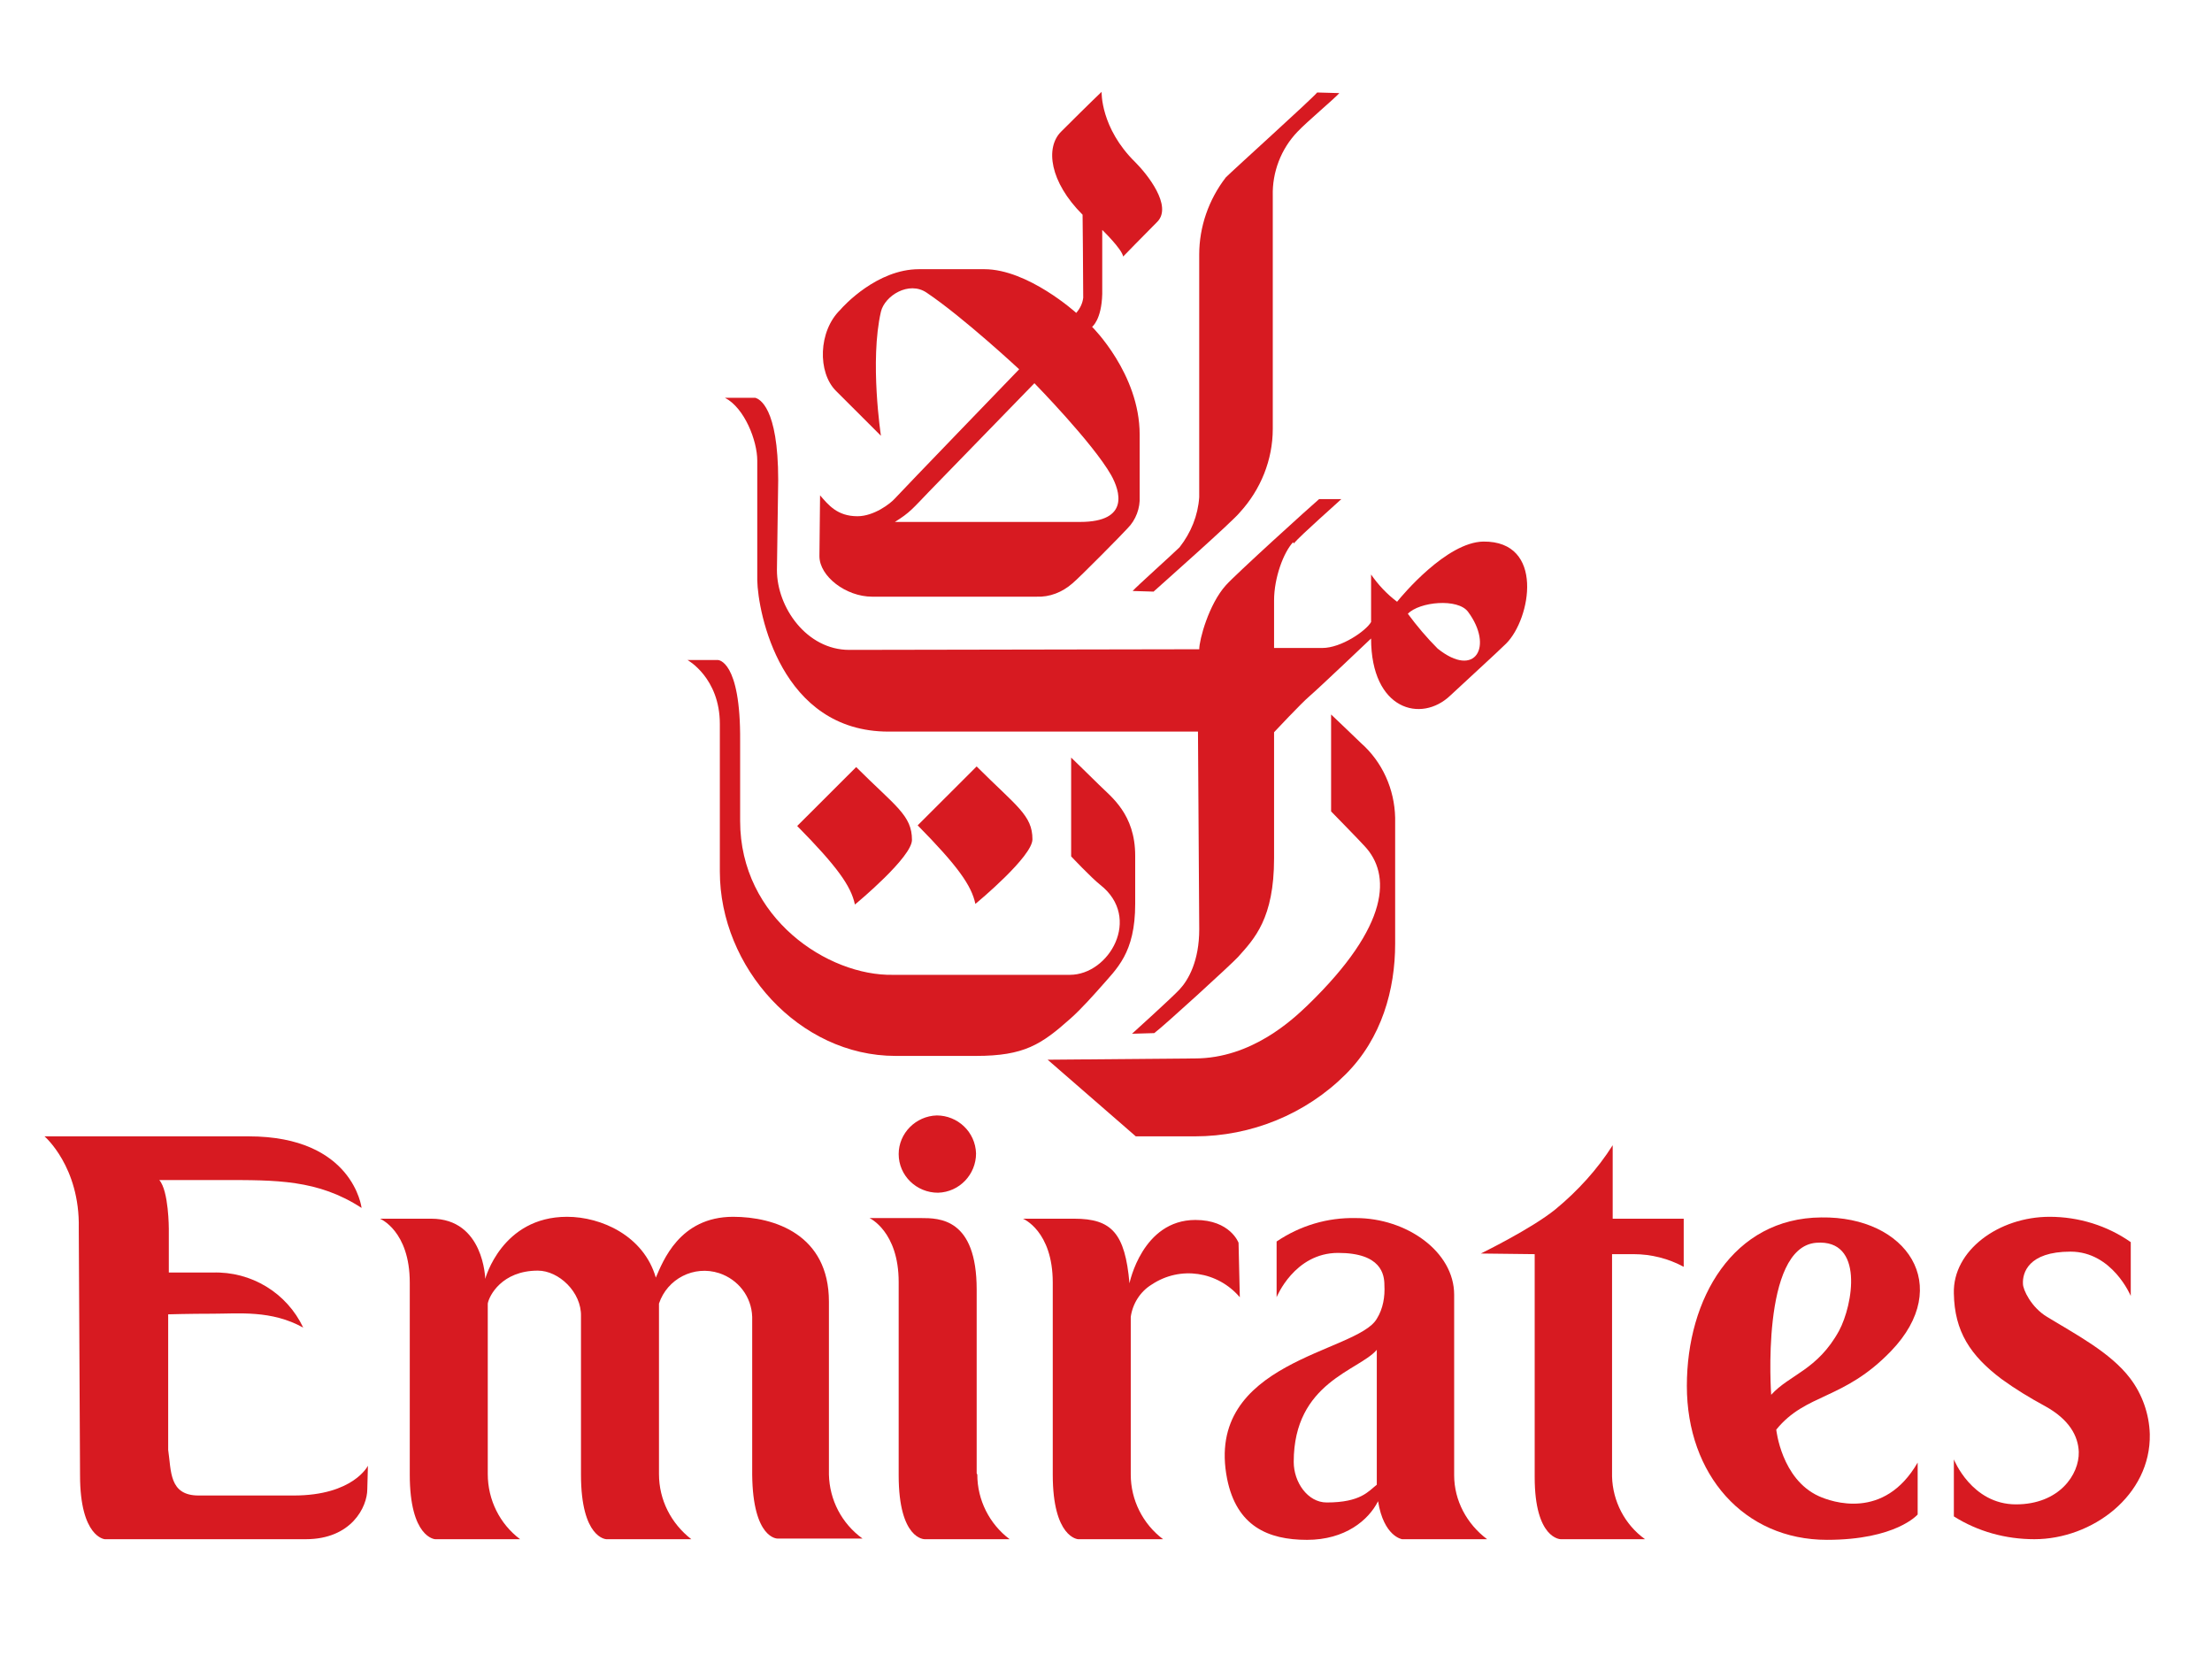
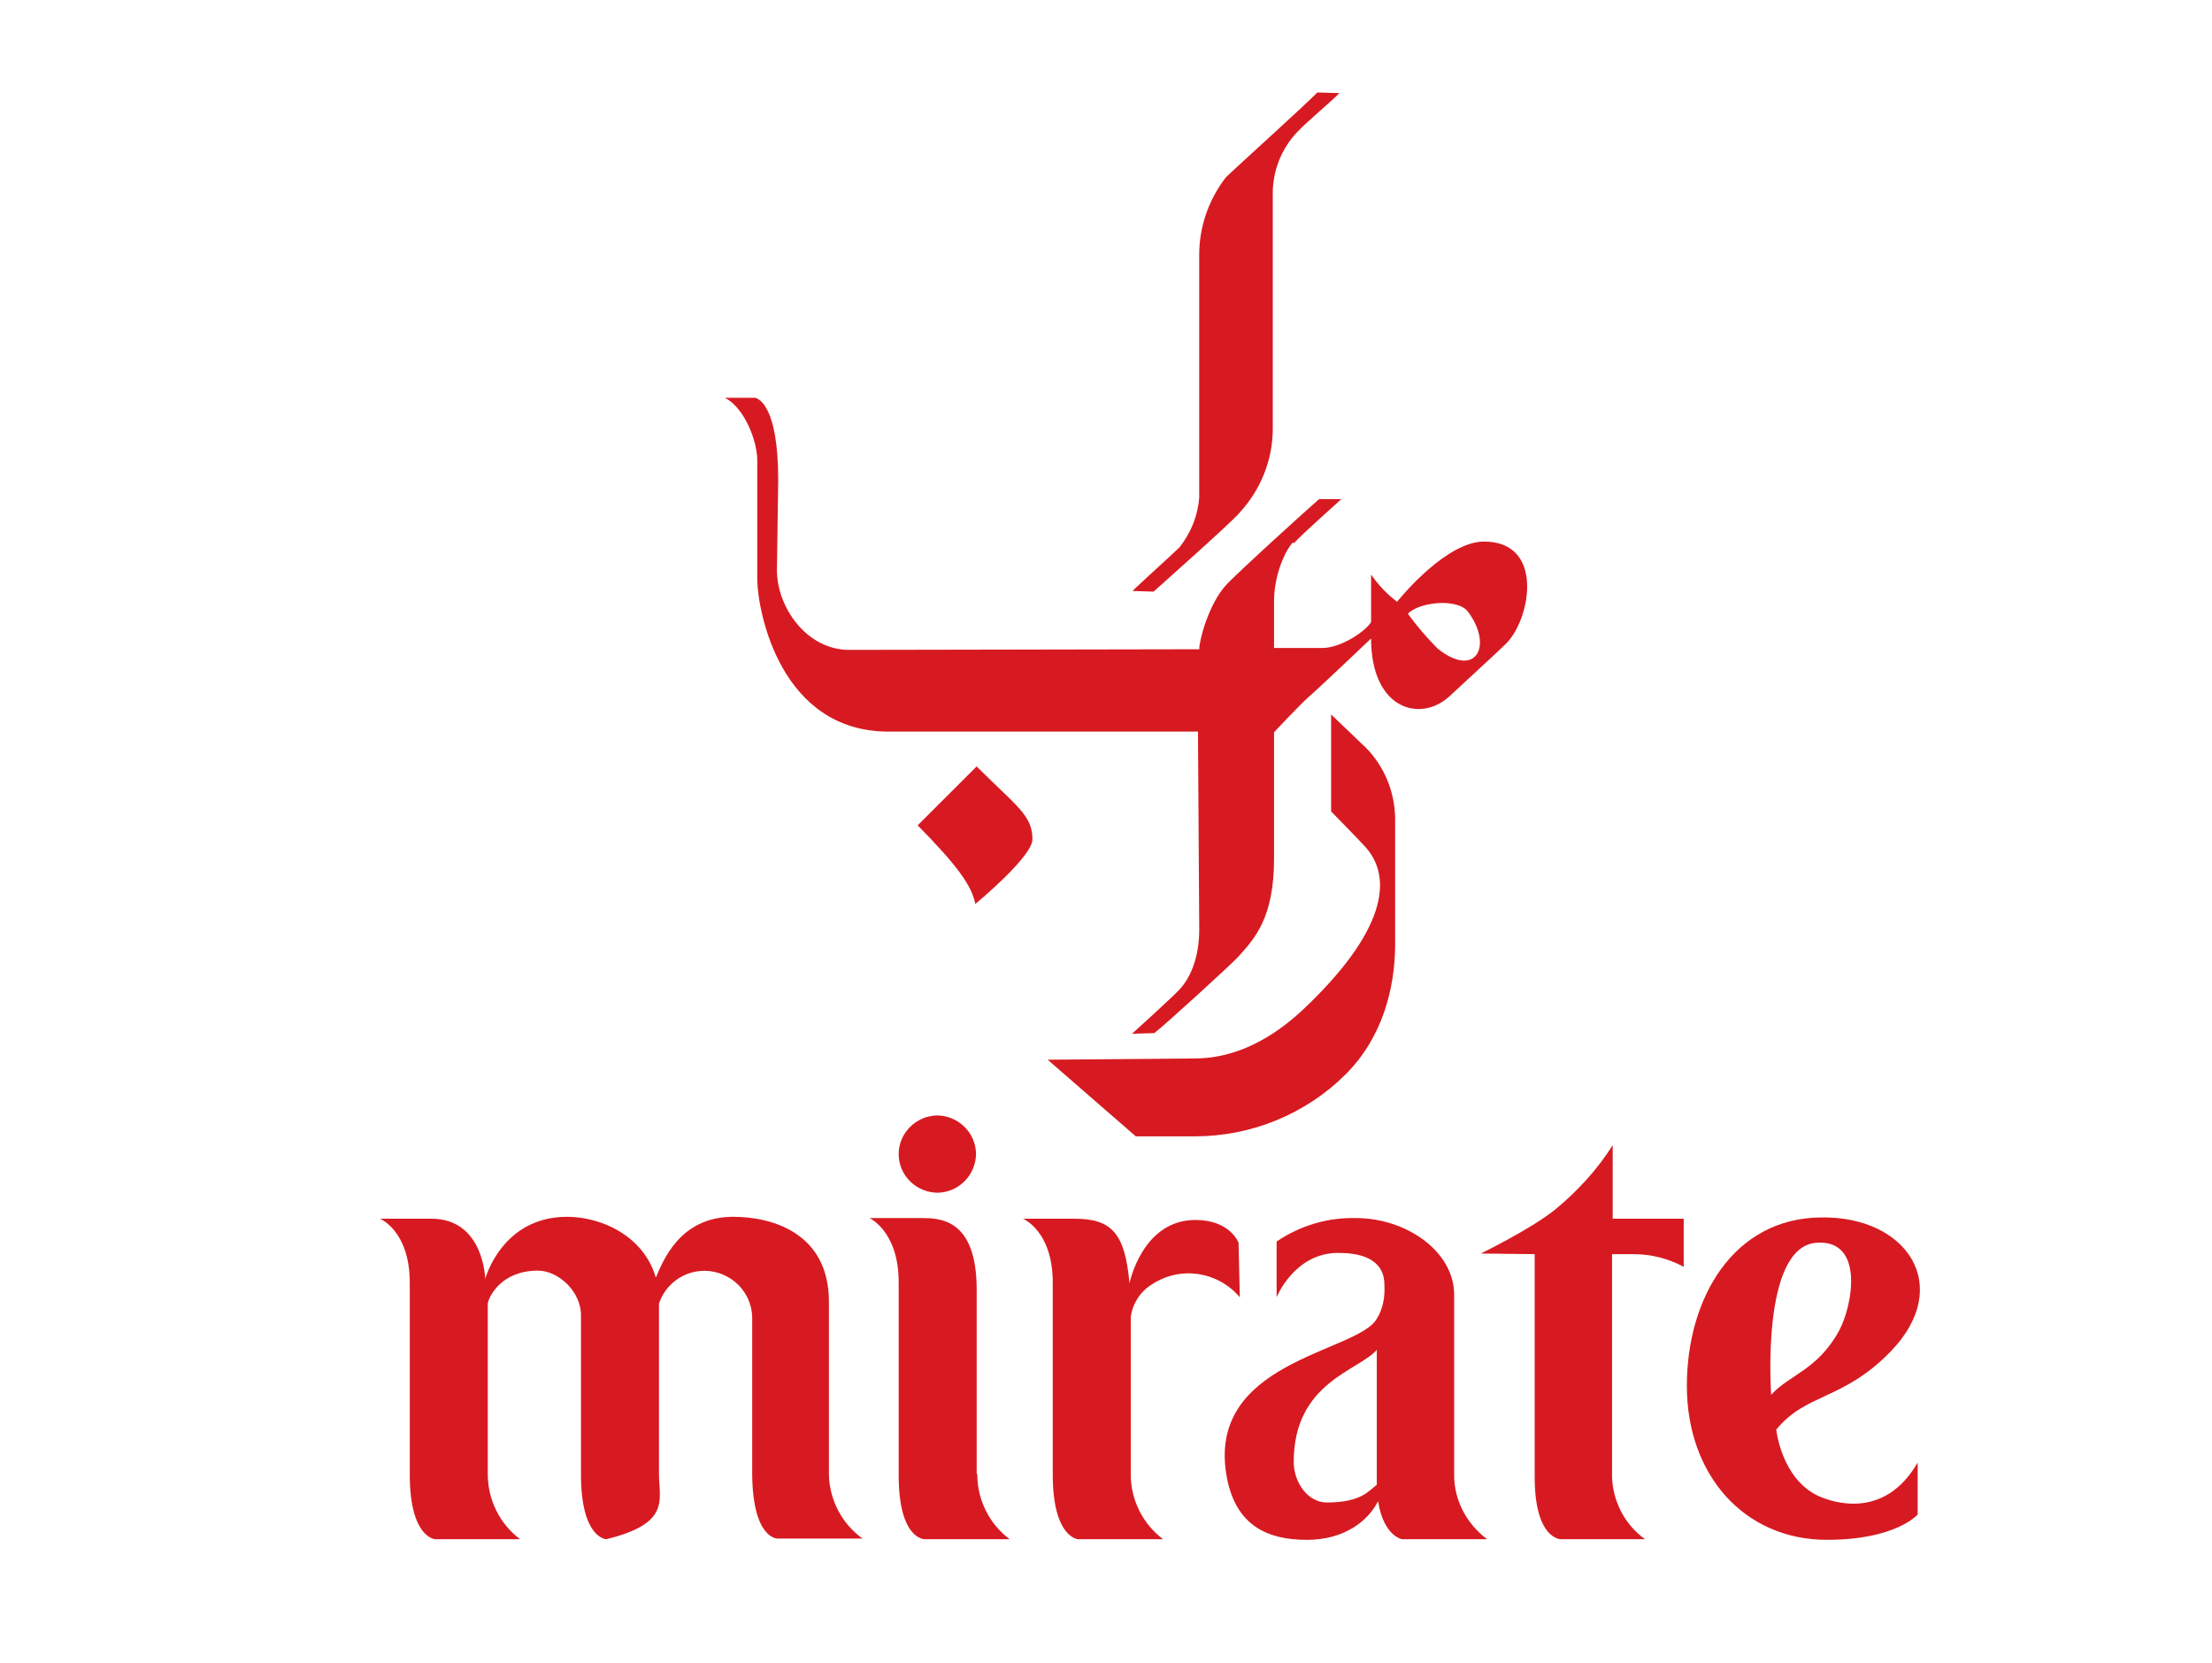
<svg xmlns="http://www.w3.org/2000/svg" width="157" height="118" viewBox="0 0 157 118" fill="none">
  <path d="M87.007 12.584C85.791 14.157 85.116 16.09 85.116 18.068C85.116 18.742 85.116 34.697 85.116 35.282C85.026 36.585 84.531 37.799 83.721 38.833C83.271 39.282 80.616 41.664 80.391 41.934L81.876 41.979C82.371 41.529 87.502 36.99 87.997 36.361C89.482 34.742 90.337 32.63 90.337 30.428C90.337 29.709 90.337 14.562 90.337 13.888C90.292 12.225 90.922 10.562 92.092 9.348C92.722 8.674 94.703 7.011 95.063 6.606L93.488 6.562C93.173 6.966 87.547 12.045 87.007 12.584Z" fill="#D71A21" />
  <path d="M74.359 75.194L80.615 80.632H84.801C88.807 80.632 92.677 79.059 95.513 76.227C98.078 73.665 99.023 70.205 99.023 66.969V58.024C98.978 56.002 98.123 54.069 96.593 52.721C96.323 52.451 94.477 50.698 94.477 50.698V57.575C94.477 57.575 96.503 59.642 96.863 60.047C98.708 62.025 98.708 65.62 92.812 71.328C91.777 72.317 88.852 75.104 84.801 75.104L74.359 75.194Z" fill="#D71A21" />
  <path d="M91.779 38.473C91.104 39.192 90.429 40.99 90.429 42.608V45.979H93.85C95.2 45.979 96.955 44.766 97.315 44.136C97.315 44.091 97.315 40.765 97.315 40.765C97.81 41.484 98.44 42.159 99.16 42.698C99.52 42.249 102.671 38.473 105.281 38.428C109.647 38.383 108.657 43.912 106.902 45.664C106.316 46.249 103.751 48.586 102.941 49.35C100.871 51.328 97.315 50.384 97.315 45.305C97.315 45.305 93.534 48.901 92.949 49.395C92.364 49.889 90.429 51.957 90.429 51.957V60.901C90.429 65.171 89.034 66.609 87.864 67.913C87.414 68.407 82.598 72.812 81.923 73.306L80.347 73.351C80.347 73.351 83.183 70.789 83.723 70.205C84.353 69.531 85.118 68.182 85.118 65.935C85.118 65.351 85.028 51.912 85.028 51.912H63.065C55.414 51.912 53.794 43.462 53.748 41.17C53.748 40.496 53.748 33.754 53.748 32.675C53.748 31.282 52.848 28.945 51.453 28.226H53.614C53.883 28.316 55.234 28.855 55.234 34.069C55.234 34.069 55.144 40.091 55.144 40.451C55.144 43.103 57.259 46.114 60.275 46.114L85.118 46.069C85.118 45.395 85.793 42.878 87.008 41.529C87.684 40.765 93.039 35.911 93.624 35.417H95.2C94.975 35.642 92.364 37.934 91.824 38.563L91.779 38.473ZM99.925 43.552C100.556 44.406 101.276 45.26 102.041 46.024C104.741 48.181 106.001 45.844 104.201 43.417C103.481 42.428 100.736 42.698 99.925 43.552Z" fill="#D71A21" />
  <path d="M73.279 59.553C73.279 60.766 69.454 63.957 69.228 64.137C68.958 62.834 67.968 61.44 65.133 58.564L69.318 54.384C72.154 57.215 73.279 57.845 73.279 59.553Z" fill="#D71A21" />
-   <path d="M80.574 11.506C81.429 12.36 83.229 14.607 82.149 15.73C81.204 16.674 79.718 18.203 79.718 18.203C79.628 17.663 78.233 16.315 78.233 16.315C78.233 16.315 78.233 20.36 78.233 20.854C78.188 22.697 77.513 23.191 77.513 23.191C77.513 23.191 80.889 26.517 80.889 30.832C80.889 32.9 80.889 34.832 80.889 35.237C80.934 36.046 80.619 36.9 80.034 37.484C79.718 37.844 76.613 40.99 76.118 41.394C75.398 42.024 74.498 42.383 73.552 42.338H61.896C60.05 42.338 58.16 40.9 58.16 39.462C58.16 39.102 58.205 35.147 58.205 35.147C58.79 35.821 59.42 36.63 60.861 36.63C62.031 36.63 63.201 35.731 63.516 35.372C63.831 35.012 72.337 26.203 72.337 26.203C72.337 26.203 68.377 22.517 65.766 20.764C64.506 19.91 62.796 20.989 62.526 22.113C61.716 25.619 62.526 30.922 62.526 30.922L59.33 27.731C58.025 26.427 58.07 23.506 59.645 21.978C59.87 21.708 62.256 19.101 65.226 19.101H69.862C72.967 19.101 76.388 22.203 76.388 22.203C76.658 21.888 76.838 21.528 76.883 21.124C76.883 19.506 76.838 15.236 76.838 15.236C74.498 12.899 74.183 10.472 75.308 9.348C77.423 7.236 78.188 6.517 78.188 6.517C78.188 6.517 78.098 9.079 80.574 11.506ZM65.946 34.877C64.776 36.091 64.596 36.361 63.516 37.035H76.658C80.213 37.035 79.493 34.832 78.863 33.709C77.558 31.416 73.418 27.192 73.418 27.192C73.418 27.192 66.171 34.653 65.946 34.877Z" fill="#D71A21" />
-   <path d="M50.957 46.833H48.797C48.797 46.833 51.092 48.092 51.092 51.373V61.845C51.092 68.632 56.718 74.924 63.559 74.924H69.275C72.695 74.924 73.911 74.115 75.981 72.272C76.746 71.598 77.736 70.474 78.096 70.07C79.266 68.722 80.572 67.643 80.572 64.137V60.721C80.572 57.755 78.861 56.541 78.006 55.687C77.466 55.148 76.026 53.755 76.026 53.755V60.766C76.026 60.766 77.466 62.294 78.096 62.789C81.067 65.126 78.726 69.171 75.936 69.171C75.396 69.171 64.189 69.171 63.379 69.171C58.788 69.261 52.532 65.171 52.532 58.249V52.586C52.577 46.833 50.957 46.833 50.957 46.833Z" fill="#D71A21" />
-   <path d="M64.728 59.597C64.728 60.811 60.903 64.002 60.678 64.182C60.408 62.879 59.417 61.485 56.582 58.609L60.768 54.429C63.558 57.215 64.728 57.845 64.728 59.597Z" fill="#D71A21" />
-   <path d="M20.848 106.116H14.097C11.982 106.116 12.162 104.363 11.937 102.88V93.261C11.937 93.261 13.422 93.217 15.087 93.217C16.932 93.217 19.273 92.947 21.523 94.205C20.353 91.733 17.832 90.205 15.087 90.295H11.982V87.194C11.982 87.194 11.982 84.497 11.306 83.733H15.762C19.588 83.733 22.558 83.688 25.664 85.711C25.664 85.711 25.078 80.632 17.652 80.632H3.16C3.16 80.632 5.681 82.789 5.591 87.149L5.681 104.678C5.681 109.082 7.436 109.217 7.436 109.217H21.703C24.944 109.217 26.069 106.925 26.069 105.667L26.114 104.004C26.114 104.004 25.078 106.116 20.848 106.116Z" fill="#D71A21" />
-   <path d="M58.834 104.633V92.363C58.834 87.598 54.963 86.34 52.038 86.34C48.212 86.34 47.042 89.531 46.547 90.655C45.692 87.688 42.676 86.34 40.246 86.34C35.61 86.34 34.44 90.745 34.44 90.745C34.44 90.745 34.35 86.475 30.614 86.475H26.969C26.969 86.475 29.084 87.329 29.084 91.014V104.633C29.084 109.127 30.884 109.217 30.884 109.217H36.915C35.475 108.138 34.62 106.431 34.62 104.588V92.497C34.71 91.958 35.61 90.16 38.175 90.16C39.661 90.16 41.281 91.688 41.236 93.396V104.633C41.236 109.172 43.036 109.217 43.036 109.217H49.067C47.627 108.094 46.772 106.431 46.772 104.588V92.497C47.357 90.745 49.247 89.756 51.047 90.34C52.398 90.79 53.343 92.003 53.388 93.441C53.388 93.441 53.388 103.689 53.388 104.633C53.433 109.217 55.188 109.172 55.188 109.172C58.339 109.172 61.219 109.172 61.219 109.172C59.734 108.094 58.879 106.431 58.834 104.633Z" fill="#D71A21" />
+   <path d="M58.834 104.633V92.363C58.834 87.598 54.963 86.34 52.038 86.34C48.212 86.34 47.042 89.531 46.547 90.655C45.692 87.688 42.676 86.34 40.246 86.34C35.61 86.34 34.44 90.745 34.44 90.745C34.44 90.745 34.35 86.475 30.614 86.475H26.969C26.969 86.475 29.084 87.329 29.084 91.014V104.633C29.084 109.127 30.884 109.217 30.884 109.217H36.915C35.475 108.138 34.62 106.431 34.62 104.588V92.497C34.71 91.958 35.61 90.16 38.175 90.16C39.661 90.16 41.281 91.688 41.236 93.396V104.633C41.236 109.172 43.036 109.217 43.036 109.217C47.627 108.094 46.772 106.431 46.772 104.588V92.497C47.357 90.745 49.247 89.756 51.047 90.34C52.398 90.79 53.343 92.003 53.388 93.441C53.388 93.441 53.388 103.689 53.388 104.633C53.433 109.217 55.188 109.172 55.188 109.172C58.339 109.172 61.219 109.172 61.219 109.172C59.734 108.094 58.879 106.431 58.834 104.633Z" fill="#D71A21" />
  <path d="M69.366 104.633C69.366 106.43 70.221 108.138 71.661 109.217C71.661 109.217 68.781 109.217 65.63 109.217C65.63 109.217 63.785 109.262 63.785 104.678V90.969C63.785 87.374 61.715 86.43 61.715 86.43H65.36C66.666 86.43 69.321 86.43 69.321 91.508V104.543L69.366 104.633Z" fill="#D71A21" />
  <path d="M87.908 88.183C87.908 88.183 87.323 86.564 84.847 86.564C81.067 86.564 80.167 91.059 80.167 91.059C79.852 87.508 78.906 86.475 76.251 86.475H72.606C72.606 86.475 74.721 87.329 74.721 91.014V104.633C74.721 109.127 76.521 109.217 76.521 109.217H82.552C81.112 108.138 80.257 106.43 80.257 104.633V93.441C80.392 92.497 80.932 91.643 81.742 91.149C83.767 89.801 86.423 90.205 87.998 92.048L87.908 88.183Z" fill="#D71A21" />
  <path d="M115.948 88.991C117.208 88.991 118.424 89.306 119.504 89.89V86.474H114.463V81.261C113.383 82.969 111.988 84.497 110.412 85.8C108.702 87.194 105.102 88.946 105.102 88.946L108.927 88.991V104.812C108.927 109.217 110.772 109.217 110.772 109.217C114.058 109.217 116.758 109.217 116.758 109.217C115.318 108.183 114.463 106.52 114.418 104.767V88.991C116.038 88.991 114.958 88.991 115.948 88.991Z" fill="#D71A21" />
  <path d="M134.219 95.868C130.843 99.374 128.188 98.835 126.073 101.442C126.073 101.442 126.433 104.948 129.088 106.161C129.988 106.566 133.724 107.914 136.109 103.779V107.464C136.109 107.464 134.579 109.262 129.673 109.262C123.777 109.262 119.727 104.633 119.727 98.341C119.727 92.138 123.012 86.43 129.268 86.385C135.344 86.295 138.674 91.239 134.219 95.868ZM130.528 94.43C131.518 92.588 132.328 87.913 128.908 88.183C124.947 88.497 125.712 98.97 125.712 98.97C127.018 97.531 128.998 97.217 130.528 94.43Z" fill="#D71A21" />
  <path d="M66.576 84.632C68.106 84.587 69.276 83.328 69.276 81.845C69.231 80.317 67.971 79.148 66.486 79.148C65 79.193 63.785 80.407 63.785 81.89C63.785 83.418 65.045 84.632 66.576 84.632Z" fill="#D71A21" />
  <path d="M94.165 106.611C92.814 106.611 91.824 105.172 91.824 103.734C91.824 98.071 96.46 97.262 97.72 95.779V105.352C97.135 105.802 96.595 106.611 94.165 106.611ZM97.72 93.576C96.325 96.004 85.433 96.543 87.099 104.948C87.774 108.274 89.979 109.263 92.769 109.263C95.47 109.263 97.135 107.869 97.81 106.521C98.215 109.038 99.52 109.218 99.52 109.218C102.671 109.218 105.551 109.218 105.551 109.218C104.111 108.139 103.211 106.476 103.211 104.678V91.869C103.211 88.812 99.835 86.43 96.235 86.43C94.21 86.385 92.274 86.969 90.609 88.093V92.048C90.609 92.048 91.869 88.902 94.975 88.902C98.035 88.902 98.26 90.43 98.26 91.194C98.305 92.003 98.17 92.857 97.72 93.576Z" fill="#D71A21" />
-   <path d="M147.544 103.015C147.589 104.633 146.149 106.745 143.088 106.745C139.938 106.745 138.678 103.554 138.678 103.554V107.599C140.388 108.678 142.368 109.217 144.393 109.217C148.489 109.217 152.675 106.116 152.585 101.756C152.54 100.318 152.045 98.925 151.189 97.801C149.794 95.958 147.274 94.655 145.294 93.441C144.168 92.767 143.583 91.509 143.583 91.104C143.538 90.34 143.943 88.812 146.959 88.812C149.929 88.812 151.234 91.958 151.234 91.958V88.138C149.569 86.969 147.544 86.34 145.474 86.34C141.873 86.34 138.588 88.722 138.678 91.778C138.723 94.475 139.848 96.183 142.053 97.846C143.043 98.565 144.078 99.194 145.159 99.779C146.869 100.722 147.499 101.891 147.544 103.015Z" fill="#D71A21" />
</svg>